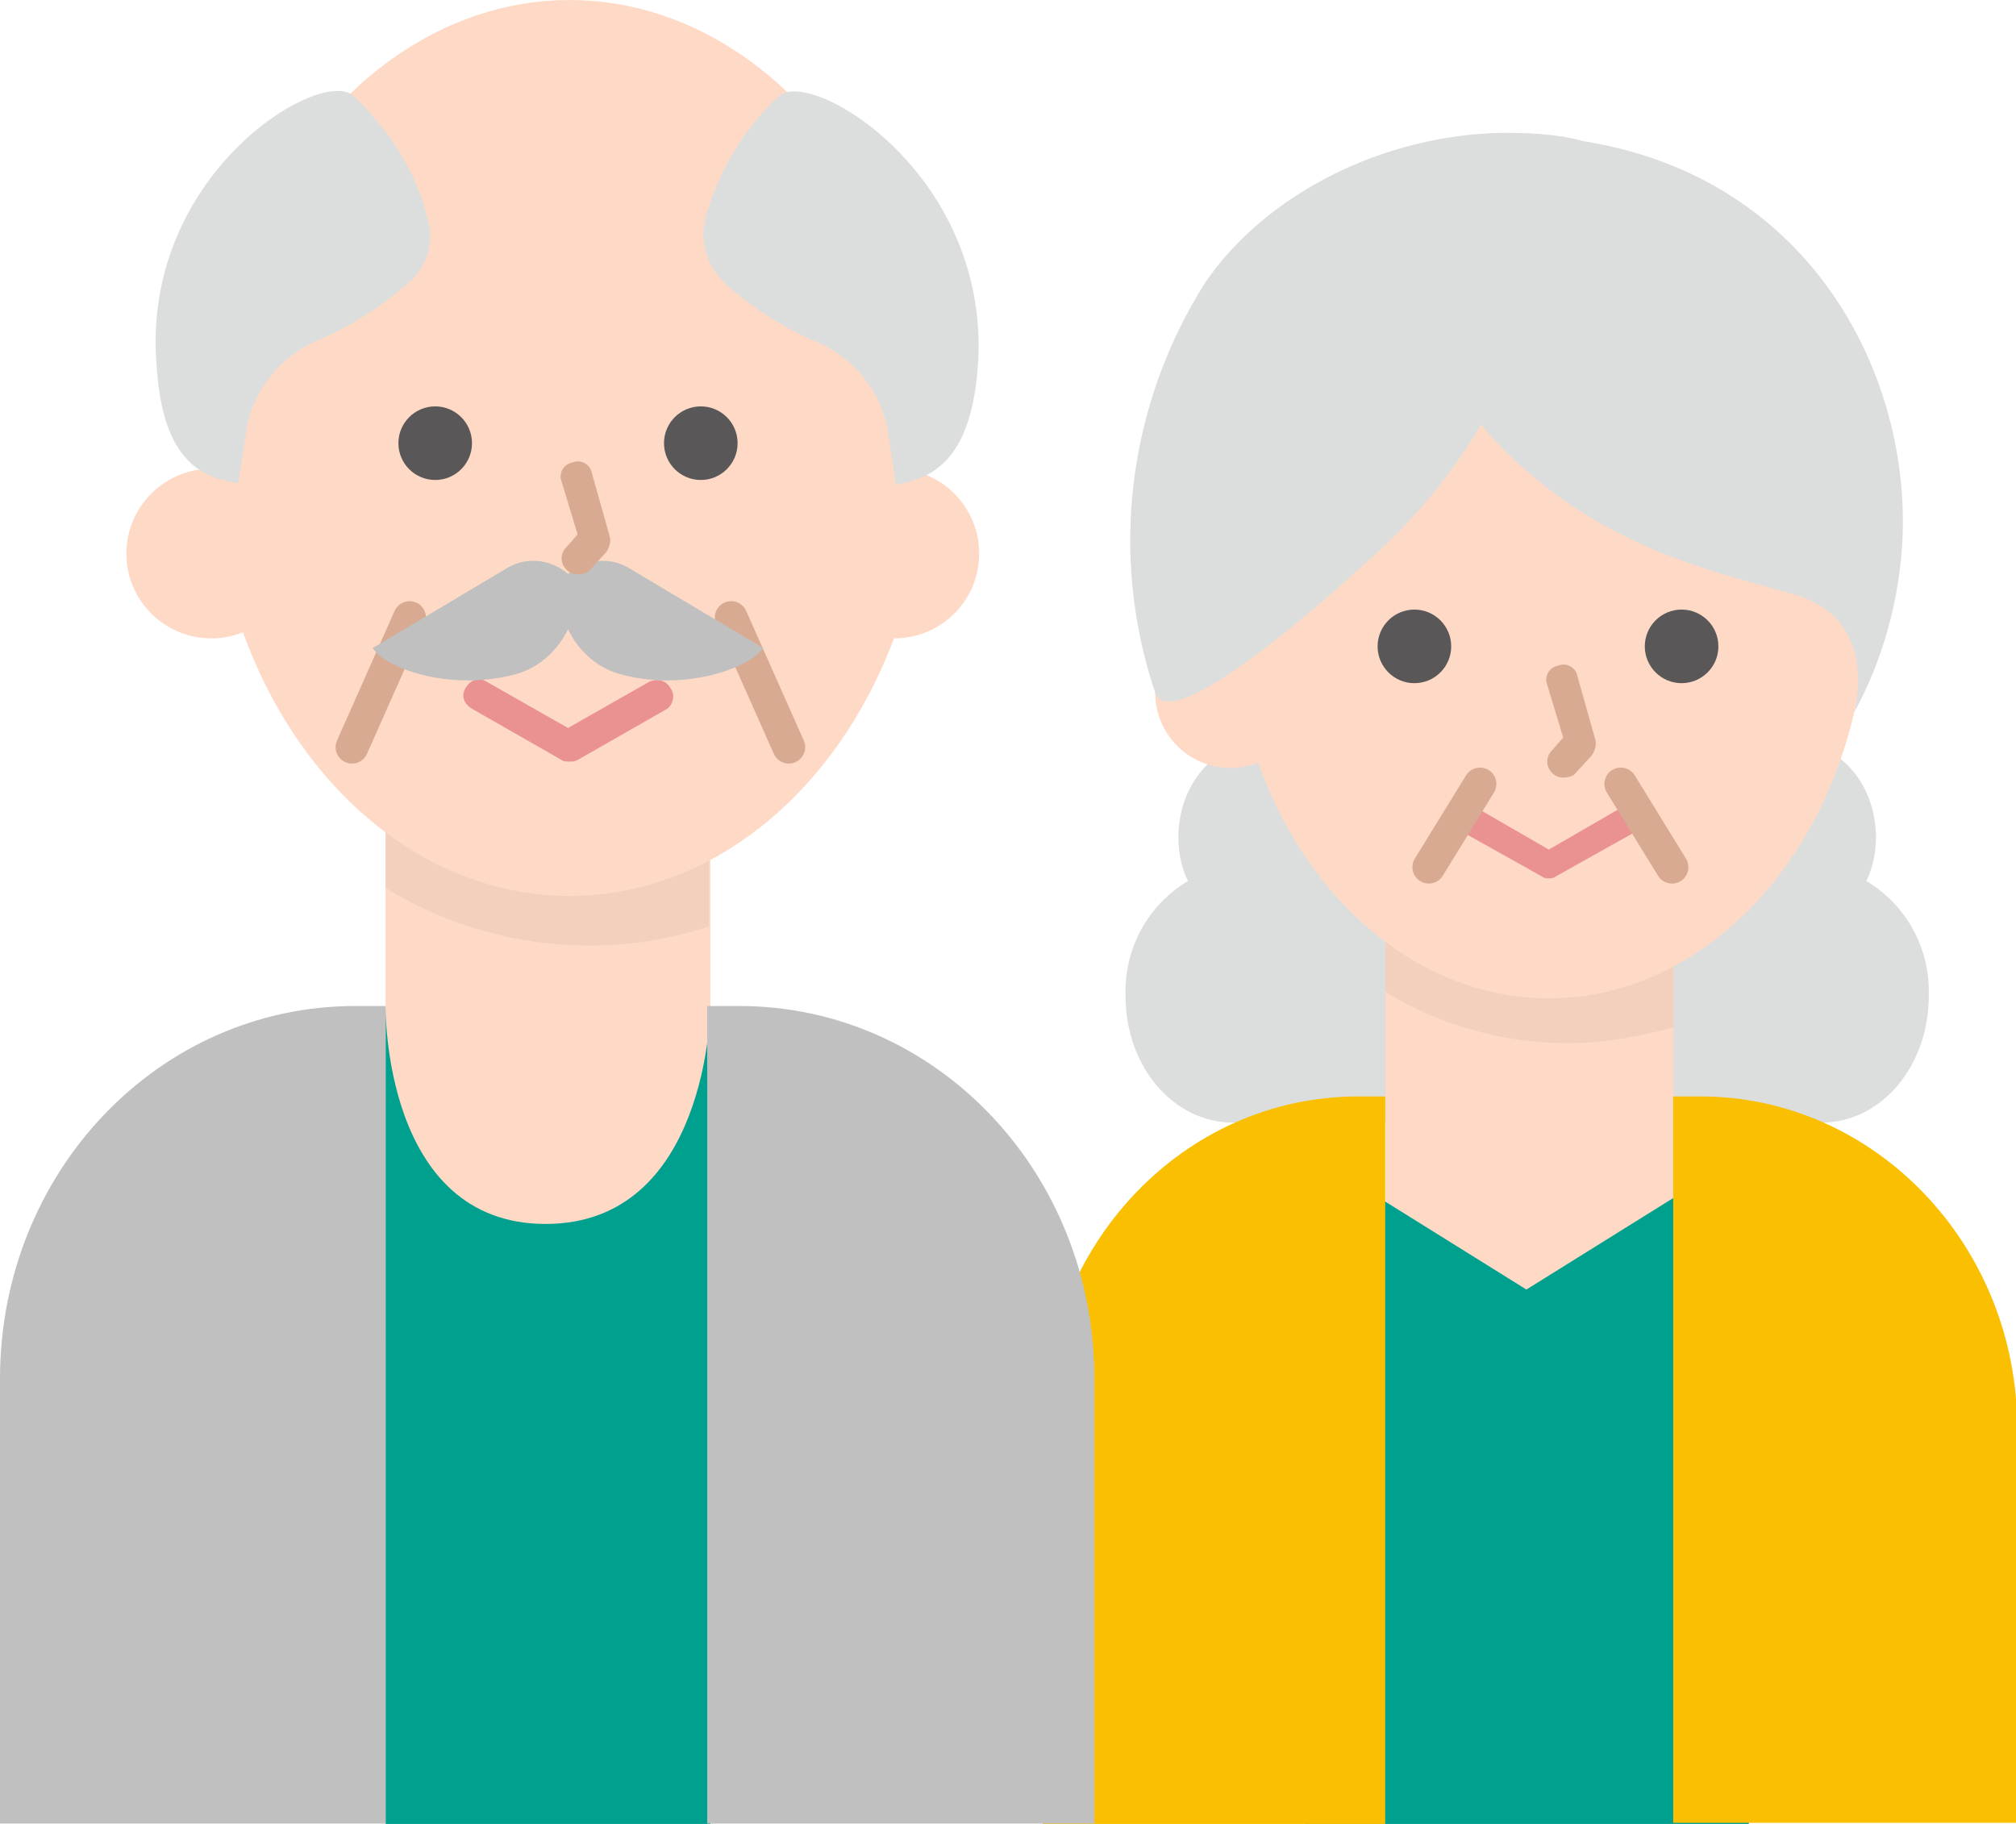
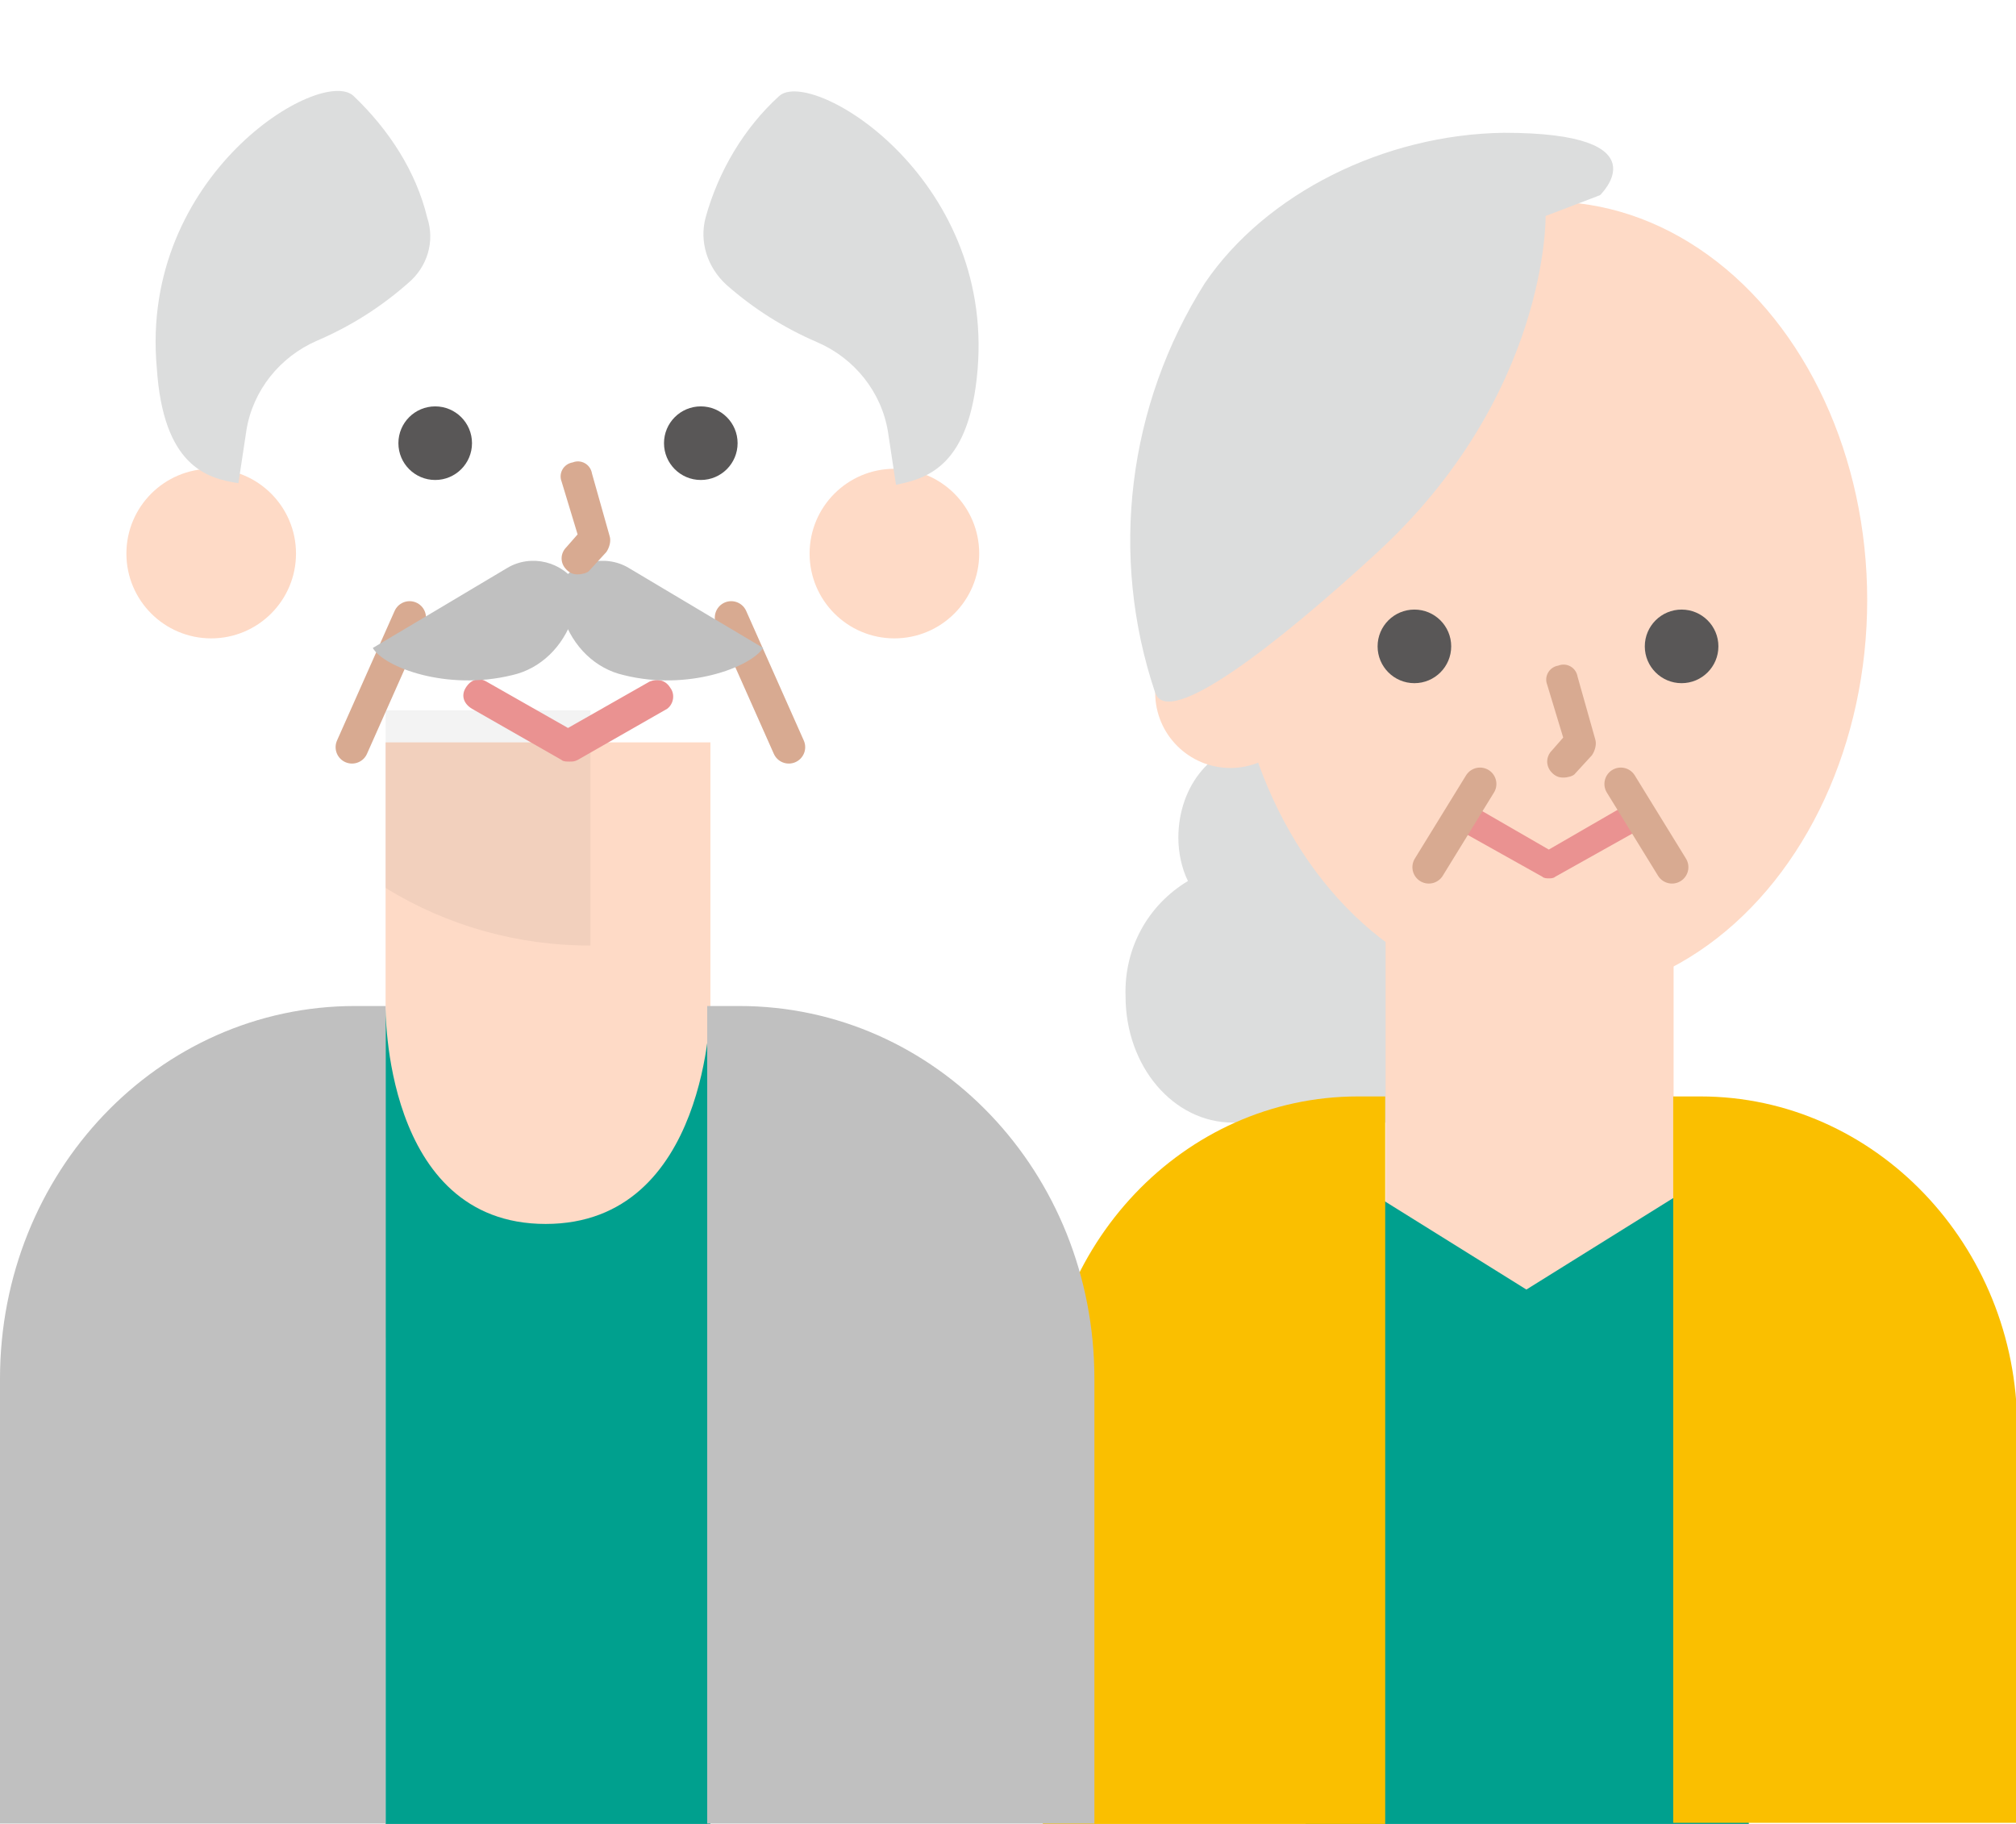
<svg xmlns="http://www.w3.org/2000/svg" version="1.1" id="レイヤー_1" x="0px" y="0px" width="126px" height="114px" viewBox="0 0 126 114" style="enable-background:new 0 0 126 114;" xml:space="preserve">
  <style type="text/css">
	.st0{fill:#DCDDDD;}
	.st1{fill:#FEDAC6;}
	.st2{opacity:5.000000e-02;enable-background:new    ;}
	.st3{fill:#00A08E;}
	.st4{fill:#FABF00;}
	.st5{fill:#EA9291;}
	.st6{fill:none;stroke:#D8AA91;stroke-width:2.049;stroke-linecap:round;stroke-linejoin:round;}
	.st7{fill:#C0C0C0;}
	.st8{fill:#595757;}
	.st9{fill:#D8AA91;}
</style>
  <g id="家族の介護" transform="translate(63.021 56.986)">
    <g id="グループ化_2068" transform="translate(-63.021 -56.986)">
      <g id="グループ化_2065" transform="translate(70.247 46.465)">
        <path id="パス_7381" class="st0" d="M8.4,0c-2.8,0-5,2.6-5,5.9c0,0.9,0.2,1.9,0.6,2.7c-2.5,1.5-4,4.2-3.9,7.2     c0,4.4,3,7.9,6.7,7.9h10.1V0H8.4z" />
-         <path id="パス_7382" class="st0" d="M42,0c2.8,0,5,2.6,5,5.9c0,0.9-0.2,1.9-0.6,2.7c2.5,1.5,4,4.2,3.9,7.2c0,4.4-3,7.9-6.7,7.9     h-10V0H42z" />
      </g>
      <rect id="長方形_1559" x="86.6" y="53.8" class="st1" width="18" height="33.1" />
      <ellipse id="楕円形_242" class="st1" cx="76.9" cy="43.3" rx="4.7" ry="4.7" />
-       <path id="パス_7383" class="st2" d="M86.6,62C90,64.1,94,65.2,98,65.2c2.2,0,4.5-0.4,6.6-1v-12h-18V62z" />
      <ellipse id="楕円形_243" class="st1" cx="96.8" cy="37.5" rx="19.9" ry="24.9" />
      <path id="パス_7384" class="st0" d="M96.6,13.5c0,0,0.2,11.2-10.6,21.1c-6.2,5.7-13,11-13.8,8.7c-2.9-8.6-1.7-18,3.1-25.6    c3.8-5.6,11.2-9.3,18.7-9.4c10.1,0,6,3.9,6,3.9L96.6,13.5z" />
-       <path id="パス_7385" class="st0" d="M92.3,8.5c19.1-1,27.2,13.6,26.6,25.3c-0.2,3.7-1.2,7.4-3,10.7c0,0,1.6-5.7-3.6-7.3    c-4.5-1.3-10.9-2.6-16.7-7.6C83.6,19.5,92.3,8.5,92.3,8.5z" />
      <path id="パス_7386" class="st3" d="M109.3,114H81.6V72l13.8,8.6l13.8-8.6L109.3,114L109.3,114z" />
      <g id="グループ化_2066" transform="translate(65.175 68.53)">
        <path id="パス_7387" class="st4" d="M21.4,0h-1.7C8.8,0,0,9.3,0,20.7v24.8h21.4V0z" />
        <path id="パス_7388" class="st4" d="M41.1,0h-1.7v45.4h21.5V20.7C60.9,9.3,52,0,41.1,0z" />
      </g>
      <path id="パス_7389" class="st5" d="M102.5,50.8c-0.2-0.4-0.8-0.6-1.2-0.3l0,0l-4.5,2.6l-4.5-2.6c-0.4-0.3-0.9-0.1-1.2,0.2    c-0.3,0.4-0.1,0.9,0.2,1.2c0,0,0.1,0,0.1,0.1l5,2.8c0.1,0.1,0.3,0.1,0.4,0.1l0,0c0.1,0,0.3,0,0.4-0.1l5-2.8    C102.6,51.8,102.7,51.3,102.5,50.8L102.5,50.8L102.5,50.8z" />
      <line id="線_196" class="st6" x1="92.5" y1="49" x2="89.3" y2="54.2" />
      <line id="線_197" class="st6" x1="101.3" y1="49" x2="104.5" y2="54.2" />
      <rect id="長方形_1560" x="24.1" y="46.4" class="st1" width="20.3" height="37.2" />
      <ellipse id="楕円形_244" class="st1" cx="13.2" cy="34.6" rx="5.3" ry="5.3" />
      <ellipse id="楕円形_245" class="st1" cx="55.9" cy="34.6" rx="5.3" ry="5.3" />
-       <path id="パス_7390" class="st2" d="M24.1,55.5c3.9,2.4,8.3,3.6,12.8,3.6c2.5,0,5-0.4,7.4-1.2V44.4H24.1V55.5z" />
-       <ellipse id="楕円形_246" class="st1" cx="35.6" cy="28" rx="22.4" ry="28" />
+       <path id="パス_7390" class="st2" d="M24.1,55.5c3.9,2.4,8.3,3.6,12.8,3.6V44.4H24.1V55.5z" />
      <path id="パス_7391" class="st3" d="M44.4,114H24.1V62.9c0,0-0.2,13.6,10,13.6s10.3-13.6,10.3-13.6S44.4,114,44.4,114z" />
      <g id="グループ化_2067" transform="translate(0 62.878)">
        <path id="パス_7392" class="st7" d="M24.1,0h-1.9C9.9,0,0,10.4,0,23.3v27.8h24.1V0z" />
        <path id="パス_7393" class="st7" d="M46.2,0h-2v51.1h24.2V23.3C68.4,10.4,58.5,0,46.2,0z" />
      </g>
      <path id="パス_7394" class="st5" d="M41.9,43c-0.3-0.5-0.8-0.6-1.3-0.4l0,0l-5.1,2.9l-5.1-2.9c-0.5-0.3-1-0.1-1.3,0.4    s-0.1,1,0.4,1.3l5.6,3.2c0.1,0.1,0.3,0.1,0.5,0.1l0,0c0.2,0,0.3,0,0.5-0.1l5.6-3.2C42.1,44,42.2,43.4,41.9,43z" />
      <line id="線_198" class="st6" x1="25.6" y1="38.6" x2="22" y2="46.7" />
      <line id="線_199" class="st6" x1="45.7" y1="38.6" x2="49.3" y2="46.7" />
      <path id="パス_7395" class="st0" d="M25.5,17.7c-1.7,1.5-3.6,2.7-5.7,3.6c-2.3,1-4,3.1-4.4,5.6l-0.5,3.3c-2-0.3-4.7-1.1-5.1-7.2    C8.7,10.9,20.1,4.1,22.1,6c2.2,2.1,3.9,4.7,4.6,7.6C27.2,15.1,26.7,16.7,25.5,17.7z" />
      <path id="パス_7397_1_" class="st7" d="M36.4,36.7c-0.1,0.1-0.2,0.1-0.2,0.2c0-0.1-0.1-0.2-0.1-0.3l0,0c-0.9-1.5-2.9-2-4.4-1.1    c-1.5,0.9-8.4,5-8.4,5c0.7,1.2,4.6,2.7,8.7,1.7c1.8-0.4,3.2-1.8,3.8-3.6L36.4,36.7z" />
      <path id="パス_7397_2_" class="st7" d="M35.2,38.6c0.6,1.8,2,3.2,3.8,3.6c4,1,7.9-0.5,8.7-1.7c0,0-6.9-4.1-8.4-5    s-3.5-0.4-4.4,1.1l0,0c-0.1,0.1-0.1,0.2-0.1,0.3c-0.1-0.1-0.2-0.1-0.2-0.2L35.2,38.6z" />
      <path id="パス_7398" class="st0" d="M44.1,13.6c0.8-2.9,2.4-5.6,4.6-7.6c2-1.8,13.4,5,12.4,17.1c-0.5,6-3.1,6.8-5.1,7.2L55.5,27    c-0.4-2.5-2.1-4.6-4.4-5.6c-2.1-0.9-4-2.1-5.7-3.6C44.2,16.7,43.7,15.1,44.1,13.6L44.1,13.6z" />
    </g>
  </g>
  <circle class="st8" cx="88.4" cy="40.4" r="2.3" />
  <circle class="st8" cx="105.1" cy="40.4" r="2.3" />
  <path class="st9" d="M97.7,48.6c-0.3,0-0.5-0.1-0.7-0.3c-0.4-0.4-0.4-1,0-1.4l0.7-0.8l-1-3.3c-0.2-0.5,0.1-1.1,0.7-1.2  c0.5-0.2,1.1,0.1,1.2,0.7l1.1,3.9c0.1,0.3,0,0.7-0.2,1l-1.1,1.2C98.3,48.5,98,48.6,97.7,48.6z" />
  <circle class="st8" cx="27.2" cy="27.7" r="2.3" />
  <circle class="st8" cx="43.8" cy="27.7" r="2.3" />
  <path class="st9" d="M36.1,35.9c-0.3,0-0.5-0.1-0.7-0.3c-0.4-0.4-0.4-1,0-1.4l0.7-0.8l-1-3.3c-0.2-0.5,0.1-1.1,0.7-1.2  c0.5-0.2,1.1,0.1,1.2,0.7l1.1,3.9c0.1,0.3,0,0.7-0.2,1l-1.1,1.2C36.7,35.8,36.4,35.9,36.1,35.9z" />
</svg>